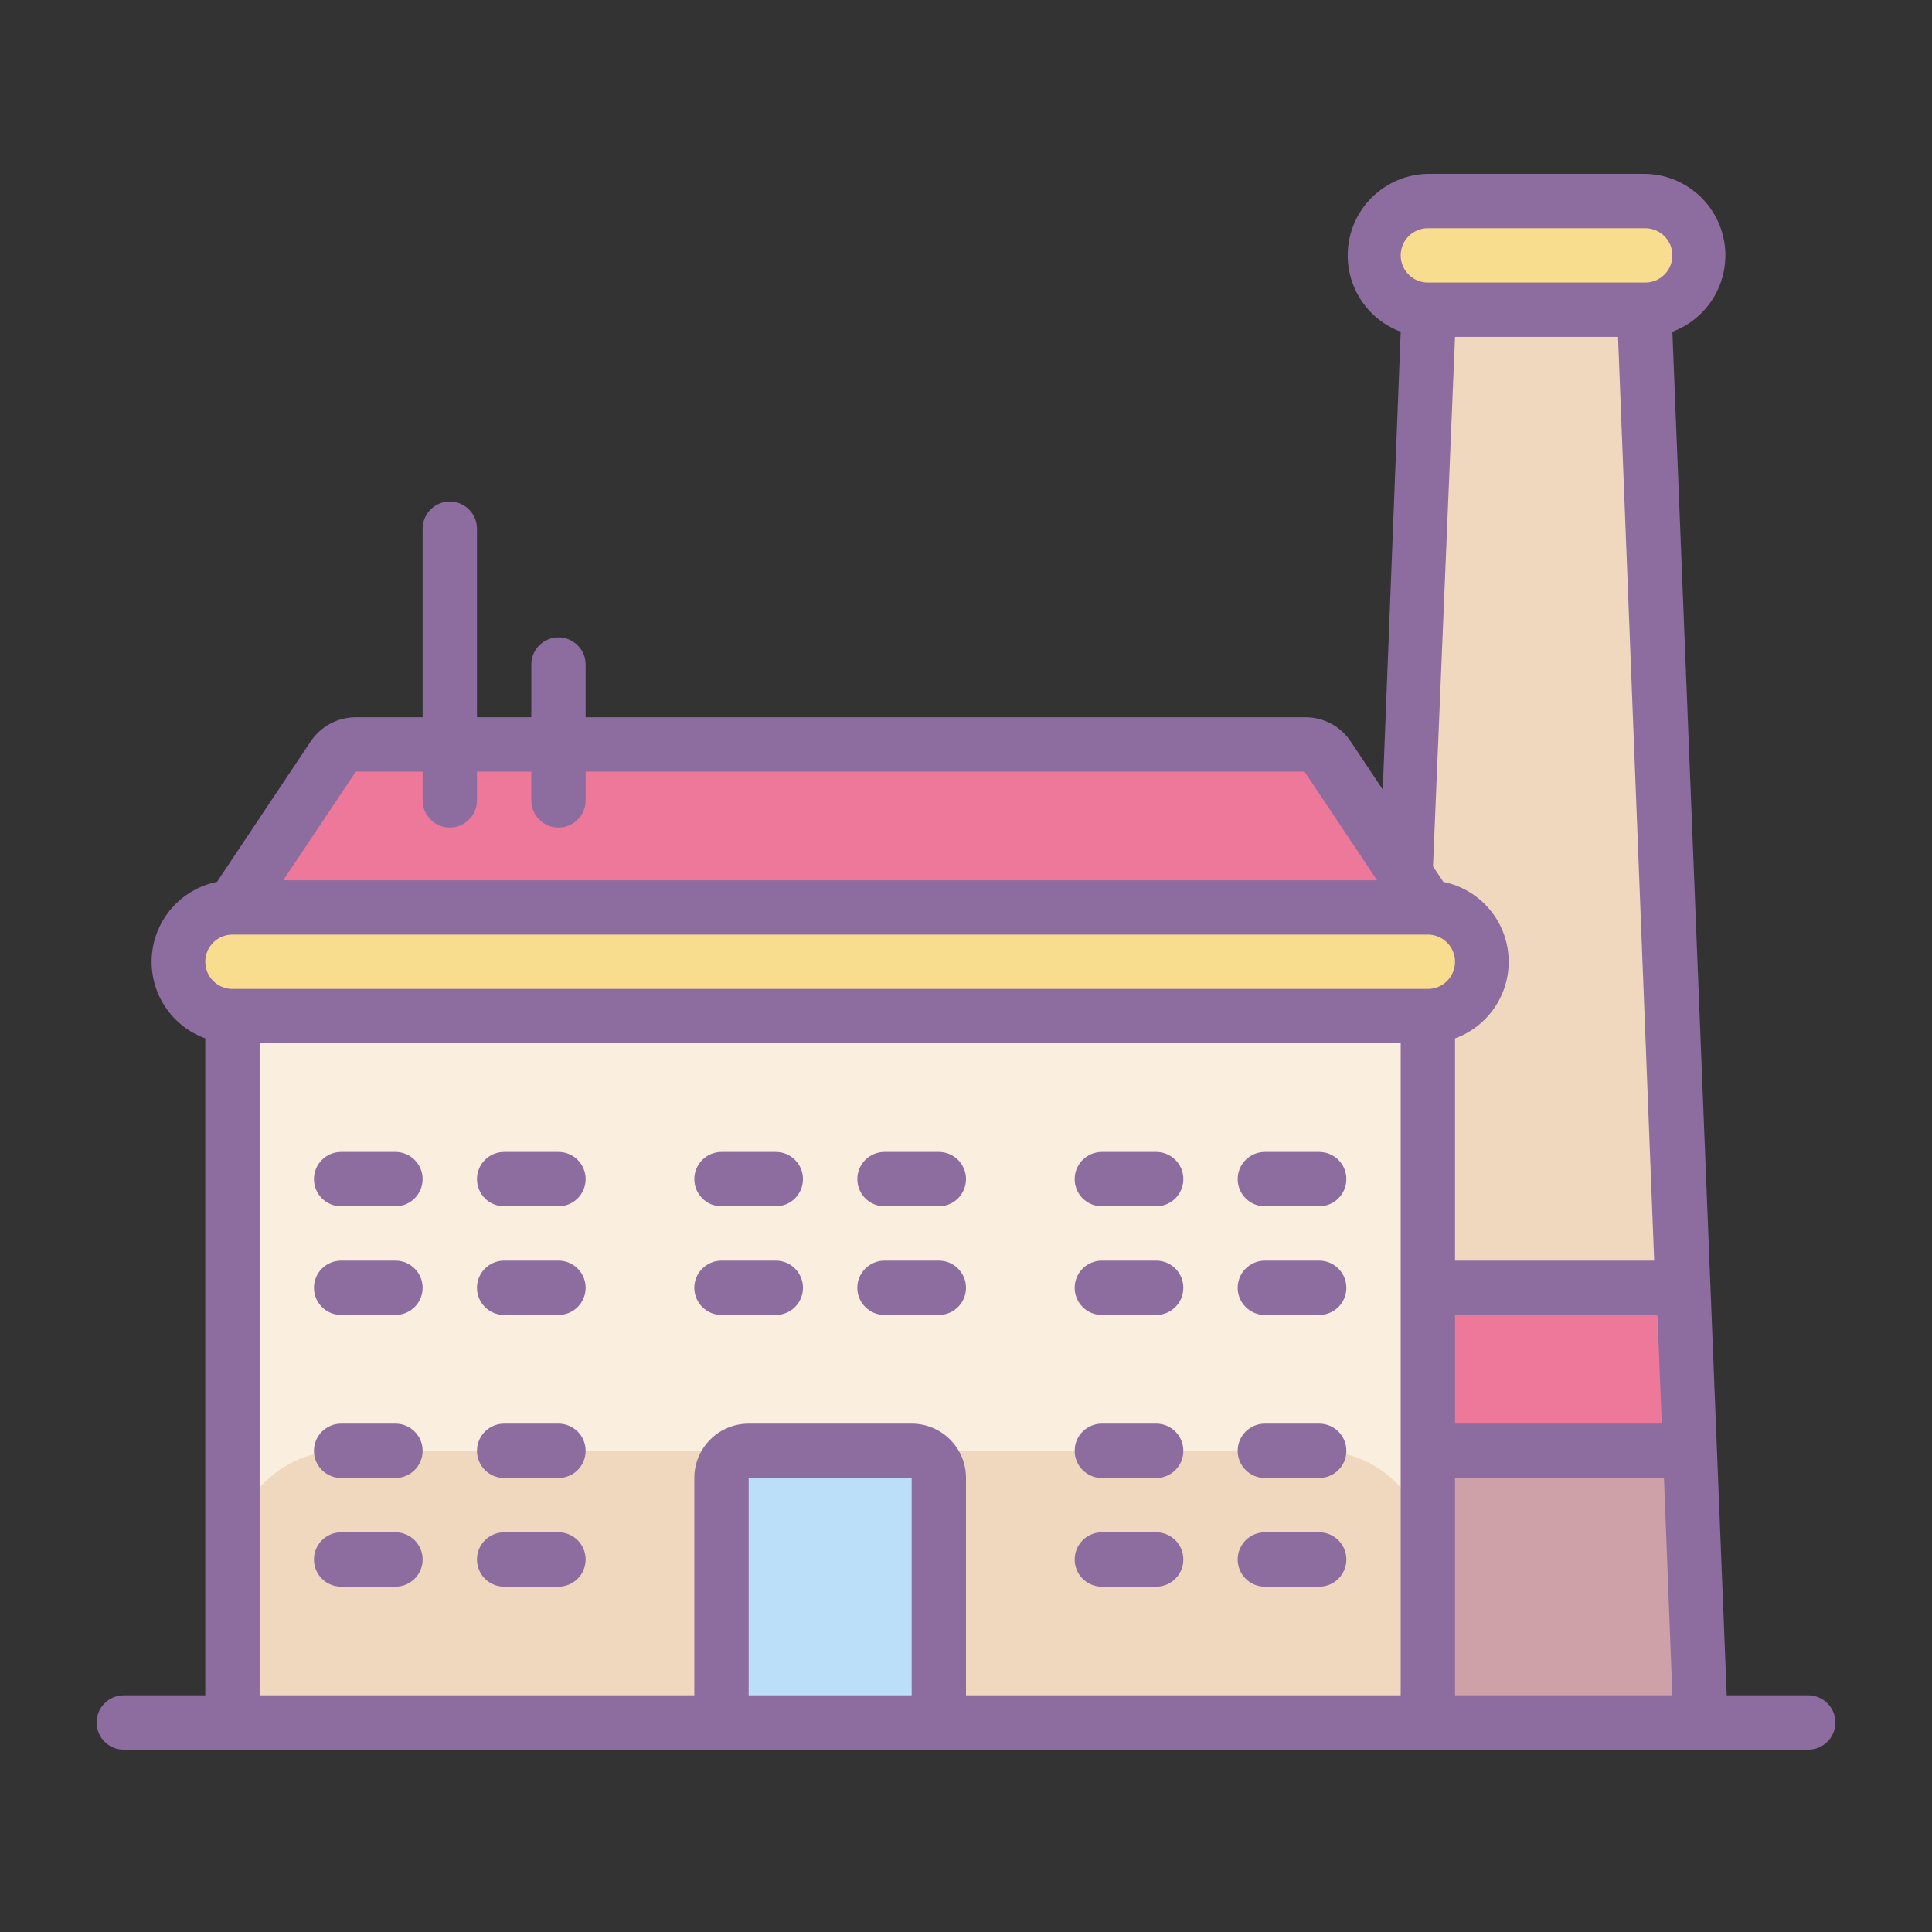
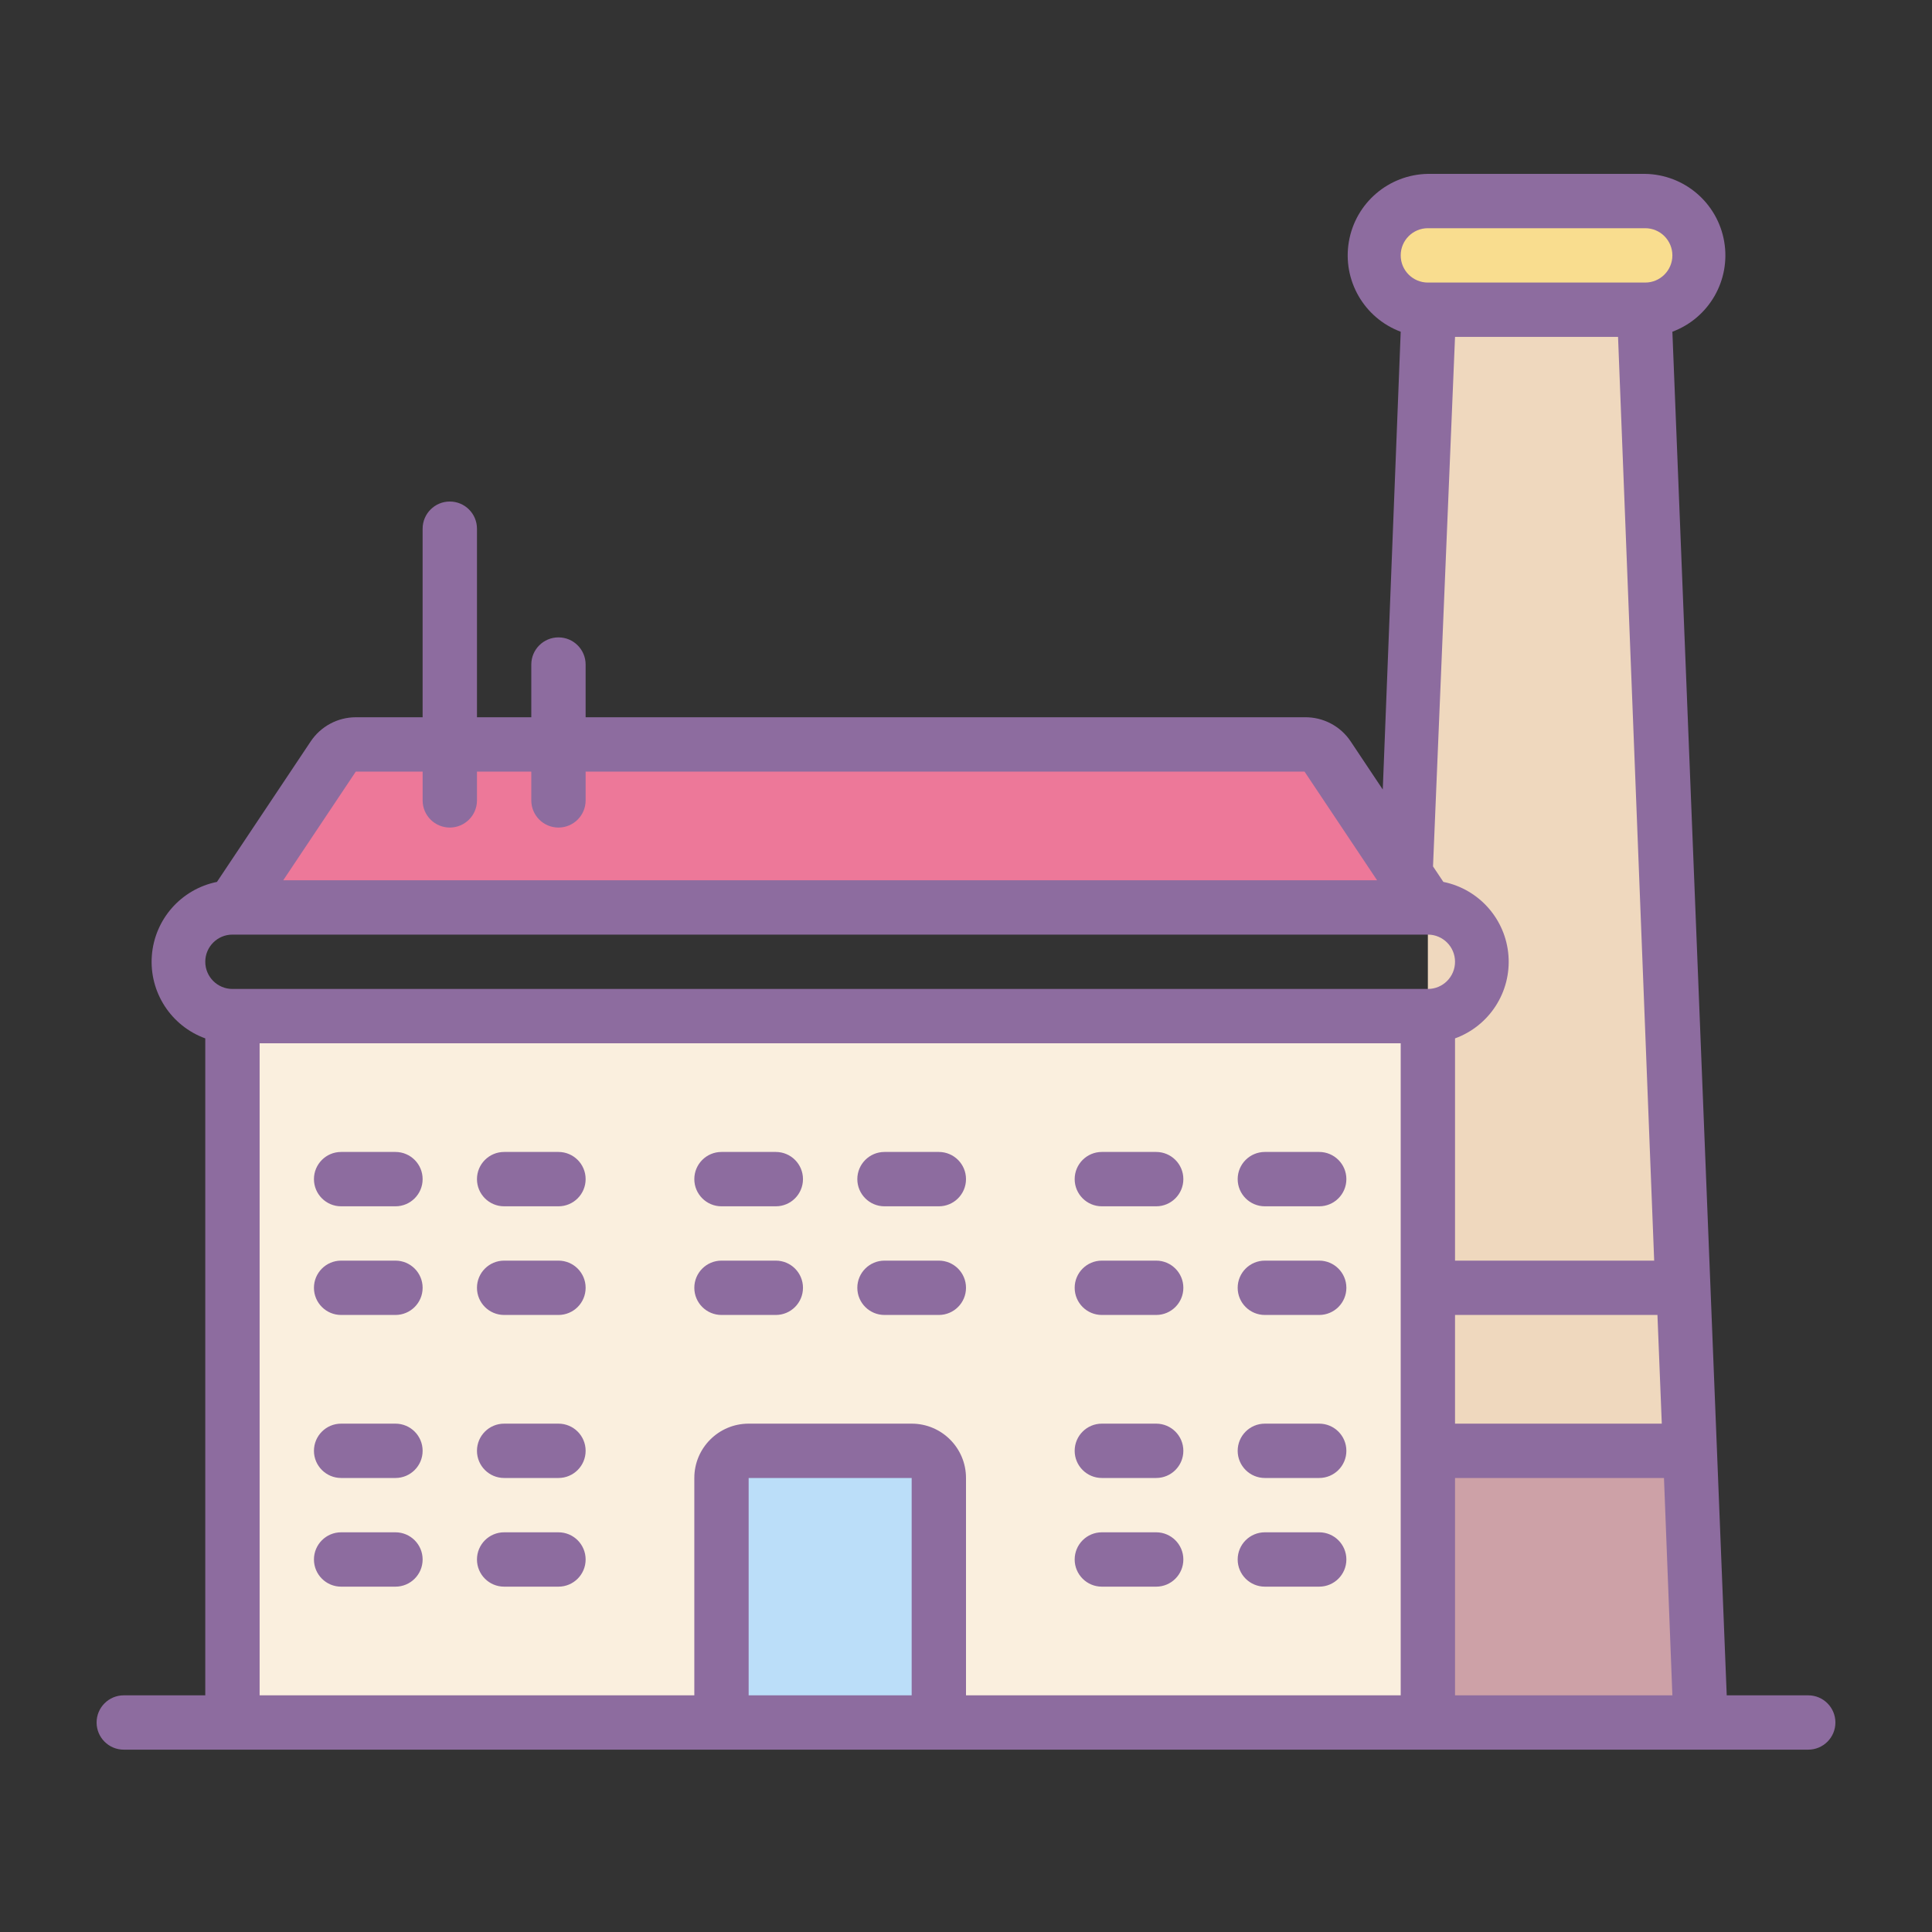
<svg xmlns="http://www.w3.org/2000/svg" width="100px" height="100px" viewBox="0 0 100 100" version="1.1">
  <rect x="0" y="0" width="100" height="100" fill="#333333" stroke="none" />
  <title>3</title>
  <g id="3" stroke="none" stroke-width="1" fill="none" fill-rule="evenodd">
    <g id="icons8-factory" transform="translate(5, 9)" fill-rule="nonzero">
      <polygon id="Path" fill="#EFD8BE" points="68.906 80.156 82.969 80.156 80.156 7.031 68.906 7.031" />
-       <polygon id="Path" fill="#ED7899" points="68.906 57.656 81.562 57.656 81.562 66.094 68.906 66.094" />
      <polygon id="Path" fill="#CDA1A7" points="67.5 66.094 82.969 66.094 82.969 80.156 67.5 80.156" />
      <polygon id="Path" fill="#ED7899" points="67.5 37.969 7.031 37.969 12.656 29.531 63.281 29.531" />
-       <rect id="Rectangle" fill="#F9DD8F" x="4.219" y="37.969" width="67.5" height="5.625" rx="2" />
      <rect id="Rectangle" fill="#F9DD8F" x="66.094" y="1.406" width="16.875" height="5.625" rx="2" />
      <polygon id="Path" fill="#FAEFDE" points="7.031 45 68.906 45 68.906 80.156 7.031 80.156" />
-       <path d="M12.656,66.094 L63.281,66.094 C66.388,66.094 68.906,68.612 68.906,71.719 L68.906,80.156 L7.031,80.156 L7.031,71.719 C7.031,68.612 9.55,66.094 12.656,66.094 Z" id="Path" fill="#EFD8BE" />
      <polygon id="Path" fill="#BBDEF9" points="32.344 66.094 43.594 66.094 43.594 80.156 32.344 80.156" />
      <path d="M15.469,50.625 L12.656,50.625 C11.88,50.625 11.25,51.255 11.25,52.031 C11.25,52.808 11.88,53.438 12.656,53.438 L15.469,53.438 C16.245,53.438 16.875,52.808 16.875,52.031 C16.875,51.255 16.245,50.625 15.469,50.625 Z M23.906,50.625 L21.094,50.625 C20.317,50.625 19.688,51.255 19.688,52.031 C19.688,52.808 20.317,53.438 21.094,53.438 L23.906,53.438 C24.683,53.438 25.312,52.808 25.312,52.031 C25.312,51.255 24.683,50.625 23.906,50.625 Z M35.156,50.625 L32.344,50.625 C31.567,50.625 30.938,51.255 30.938,52.031 C30.938,52.808 31.567,53.438 32.344,53.438 L35.156,53.438 C35.933,53.438 36.562,52.808 36.562,52.031 C36.562,51.255 35.933,50.625 35.156,50.625 Z M43.594,50.625 L40.781,50.625 C40.005,50.625 39.375,51.255 39.375,52.031 C39.375,52.808 40.005,53.438 40.781,53.438 L43.594,53.438 C44.37,53.438 45,52.808 45,52.031 C45,51.255 44.37,50.625 43.594,50.625 Z M15.469,56.25 L12.656,56.25 C11.88,56.25 11.25,56.88 11.25,57.656 C11.25,58.433 11.88,59.062 12.656,59.062 L15.469,59.062 C16.245,59.062 16.875,58.433 16.875,57.656 C16.875,56.88 16.245,56.25 15.469,56.25 Z M23.906,56.25 L21.094,56.25 C20.317,56.25 19.688,56.88 19.688,57.656 C19.688,58.433 20.317,59.062 21.094,59.062 L23.906,59.062 C24.683,59.062 25.312,58.433 25.312,57.656 C25.312,56.88 24.683,56.25 23.906,56.25 Z M35.156,56.25 L32.344,56.25 C31.567,56.25 30.938,56.88 30.938,57.656 C30.938,58.433 31.567,59.062 32.344,59.062 L35.156,59.062 C35.933,59.062 36.562,58.433 36.562,57.656 C36.562,56.88 35.933,56.25 35.156,56.25 Z M43.594,56.25 L40.781,56.25 C40.005,56.25 39.375,56.88 39.375,57.656 C39.375,58.433 40.005,59.062 40.781,59.062 L43.594,59.062 C44.37,59.062 45,58.433 45,57.656 C45,56.88 44.37,56.25 43.594,56.25 Z M15.469,70.312 L12.656,70.312 C11.88,70.312 11.25,70.942 11.25,71.719 C11.25,72.495 11.88,73.125 12.656,73.125 L15.469,73.125 C16.245,73.125 16.875,72.495 16.875,71.719 C16.875,70.942 16.245,70.312 15.469,70.312 Z M15.469,64.688 L12.656,64.688 C11.88,64.688 11.25,65.317 11.25,66.094 C11.25,66.87 11.88,67.5 12.656,67.5 L15.469,67.5 C16.245,67.5 16.875,66.87 16.875,66.094 C16.875,65.317 16.245,64.688 15.469,64.688 Z M23.906,70.312 L21.094,70.312 C20.317,70.312 19.688,70.942 19.688,71.719 C19.688,72.495 20.317,73.125 21.094,73.125 L23.906,73.125 C24.683,73.125 25.312,72.495 25.312,71.719 C25.312,70.942 24.683,70.312 23.906,70.312 Z M23.906,64.688 L21.094,64.688 C20.317,64.688 19.688,65.317 19.688,66.094 C19.688,66.87 20.317,67.5 21.094,67.5 L23.906,67.5 C24.683,67.5 25.312,66.87 25.312,66.094 C25.312,65.317 24.683,64.688 23.906,64.688 Z M54.844,50.625 L52.031,50.625 C51.255,50.625 50.625,51.255 50.625,52.031 C50.625,52.808 51.255,53.438 52.031,53.438 L54.844,53.438 C55.62,53.438 56.25,52.808 56.25,52.031 C56.25,51.255 55.62,50.625 54.844,50.625 Z M63.281,50.625 L60.469,50.625 C59.692,50.625 59.062,51.255 59.062,52.031 C59.062,52.808 59.692,53.438 60.469,53.438 L63.281,53.438 C64.058,53.438 64.688,52.808 64.688,52.031 C64.688,51.255 64.058,50.625 63.281,50.625 Z M54.844,56.25 L52.031,56.25 C51.255,56.25 50.625,56.88 50.625,57.656 C50.625,58.433 51.255,59.062 52.031,59.062 L54.844,59.062 C55.62,59.062 56.25,58.433 56.25,57.656 C56.25,56.88 55.62,56.25 54.844,56.25 Z M63.281,56.25 L60.469,56.25 C59.692,56.25 59.062,56.88 59.062,57.656 C59.062,58.433 59.692,59.062 60.469,59.062 L63.281,59.062 C64.058,59.062 64.688,58.433 64.688,57.656 C64.688,56.88 64.058,56.25 63.281,56.25 Z M54.844,70.312 L52.031,70.312 C51.255,70.312 50.625,70.942 50.625,71.719 C50.625,72.495 51.255,73.125 52.031,73.125 L54.844,73.125 C55.62,73.125 56.25,72.495 56.25,71.719 C56.25,70.942 55.62,70.312 54.844,70.312 Z M54.844,64.688 L52.031,64.688 C51.255,64.688 50.625,65.317 50.625,66.094 C50.625,66.87 51.255,67.5 52.031,67.5 L54.844,67.5 C55.62,67.5 56.25,66.87 56.25,66.094 C56.25,65.317 55.62,64.688 54.844,64.688 Z M63.281,70.312 L60.469,70.312 C59.692,70.312 59.062,70.942 59.062,71.719 C59.062,72.495 59.692,73.125 60.469,73.125 L63.281,73.125 C64.058,73.125 64.688,72.495 64.688,71.719 C64.688,70.942 64.058,70.312 63.281,70.312 Z M63.281,64.688 L60.469,64.688 C59.692,64.688 59.062,65.317 59.062,66.094 C59.062,66.87 59.692,67.5 60.469,67.5 L63.281,67.5 C64.058,67.5 64.688,66.87 64.688,66.094 C64.688,65.317 64.058,64.688 63.281,64.688 Z" id="Shape" fill="#8D6C9F" />
      <path d="M88.594,78.75 L84.375,78.75 C84.375,78.75 84.375,78.75 84.375,78.75 L81.562,8.17 C83.462,7.461 84.588,5.501 84.244,3.503 C83.9,1.504 82.184,0.034 80.156,0 L68.906,0 C66.879,0.034 65.162,1.504 64.818,3.503 C64.474,5.501 65.601,7.461 67.5,8.17 L66.572,31.866 L64.912,29.377 C64.381,28.579 63.48,28.108 62.522,28.125 L25.312,28.125 L25.312,25.397 C25.312,24.62 24.683,23.991 23.906,23.991 C23.13,23.991 22.5,24.62 22.5,25.397 L22.5,28.125 L19.688,28.125 L19.688,18.366 C19.688,17.589 19.058,16.959 18.281,16.959 C17.505,16.959 16.875,17.589 16.875,18.366 L16.875,28.125 L13.416,28.125 C12.477,28.127 11.602,28.596 11.081,29.377 L6.23,36.647 C4.377,37.022 3,38.583 2.859,40.468 C2.718,42.353 3.849,44.101 5.625,44.747 L5.625,78.75 L1.406,78.75 C0.63,78.75 0,79.38 0,80.156 C0,80.933 0.63,81.562 1.406,81.562 L88.594,81.562 C89.37,81.562 90,80.933 90,80.156 C90,79.38 89.37,78.75 88.594,78.75 Z M5.625,40.781 C5.625,40.005 6.255,39.375 7.031,39.375 L68.906,39.375 C69.683,39.375 70.312,40.005 70.312,40.781 C70.312,41.558 69.683,42.188 68.906,42.188 L7.031,42.188 C6.255,42.188 5.625,41.558 5.625,40.781 Z M70.312,59.062 L80.789,59.062 L81.014,64.688 L70.312,64.688 L70.312,59.062 Z M68.906,2.812 L80.156,2.812 C80.933,2.812 81.562,3.442 81.562,4.219 C81.562,4.995 80.933,5.625 80.156,5.625 L68.906,5.625 C68.13,5.625 67.5,4.995 67.5,4.219 C67.5,3.442 68.13,2.812 68.906,2.812 Z M70.312,8.438 L78.75,8.438 L80.62,56.25 L70.312,56.25 L70.312,44.747 C72.089,44.101 73.219,42.353 73.078,40.468 C72.938,38.583 71.56,37.022 69.708,36.647 L69.173,35.845 L70.312,8.438 Z M13.416,30.938 L16.875,30.938 L16.875,32.428 C16.875,33.205 17.505,33.834 18.281,33.834 C19.058,33.834 19.688,33.205 19.688,32.428 L19.688,30.938 L22.5,30.938 L22.5,32.428 C22.5,33.205 23.13,33.834 23.906,33.834 C24.683,33.834 25.312,33.205 25.312,32.428 L25.312,30.938 L62.522,30.938 L66.277,36.562 L9.661,36.562 L13.416,30.938 Z M33.75,67.5 L42.188,67.5 L42.188,78.75 L33.75,78.75 L33.75,67.5 Z M45,78.75 C45,78.75 45,78.75 45,78.75 L45,67.5 C45,65.947 43.741,64.688 42.188,64.688 L33.75,64.688 C32.197,64.688 30.938,65.947 30.938,67.5 L30.938,78.75 C30.938,78.75 30.938,78.75 30.938,78.75 L8.438,78.75 L8.438,45 L67.5,45 L67.5,78.75 L45,78.75 Z M70.312,67.5 L81.127,67.5 L81.562,78.75 L70.312,78.75 L70.312,67.5 Z" id="Shape" fill="#8D6C9F" />
    </g>
  </g>
</svg>